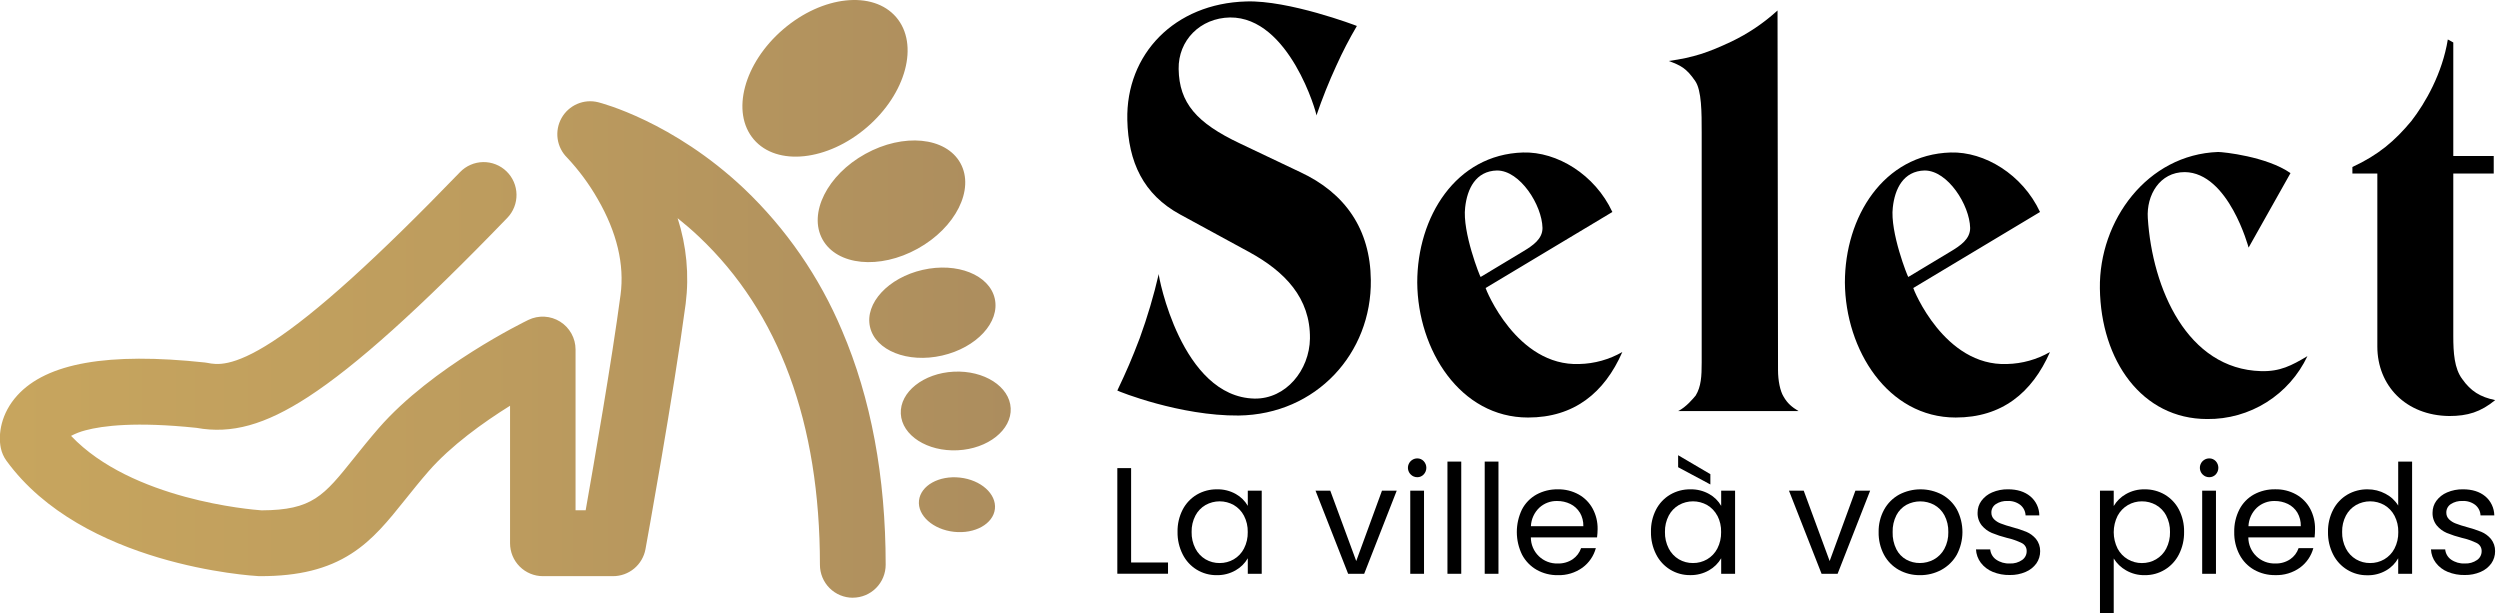
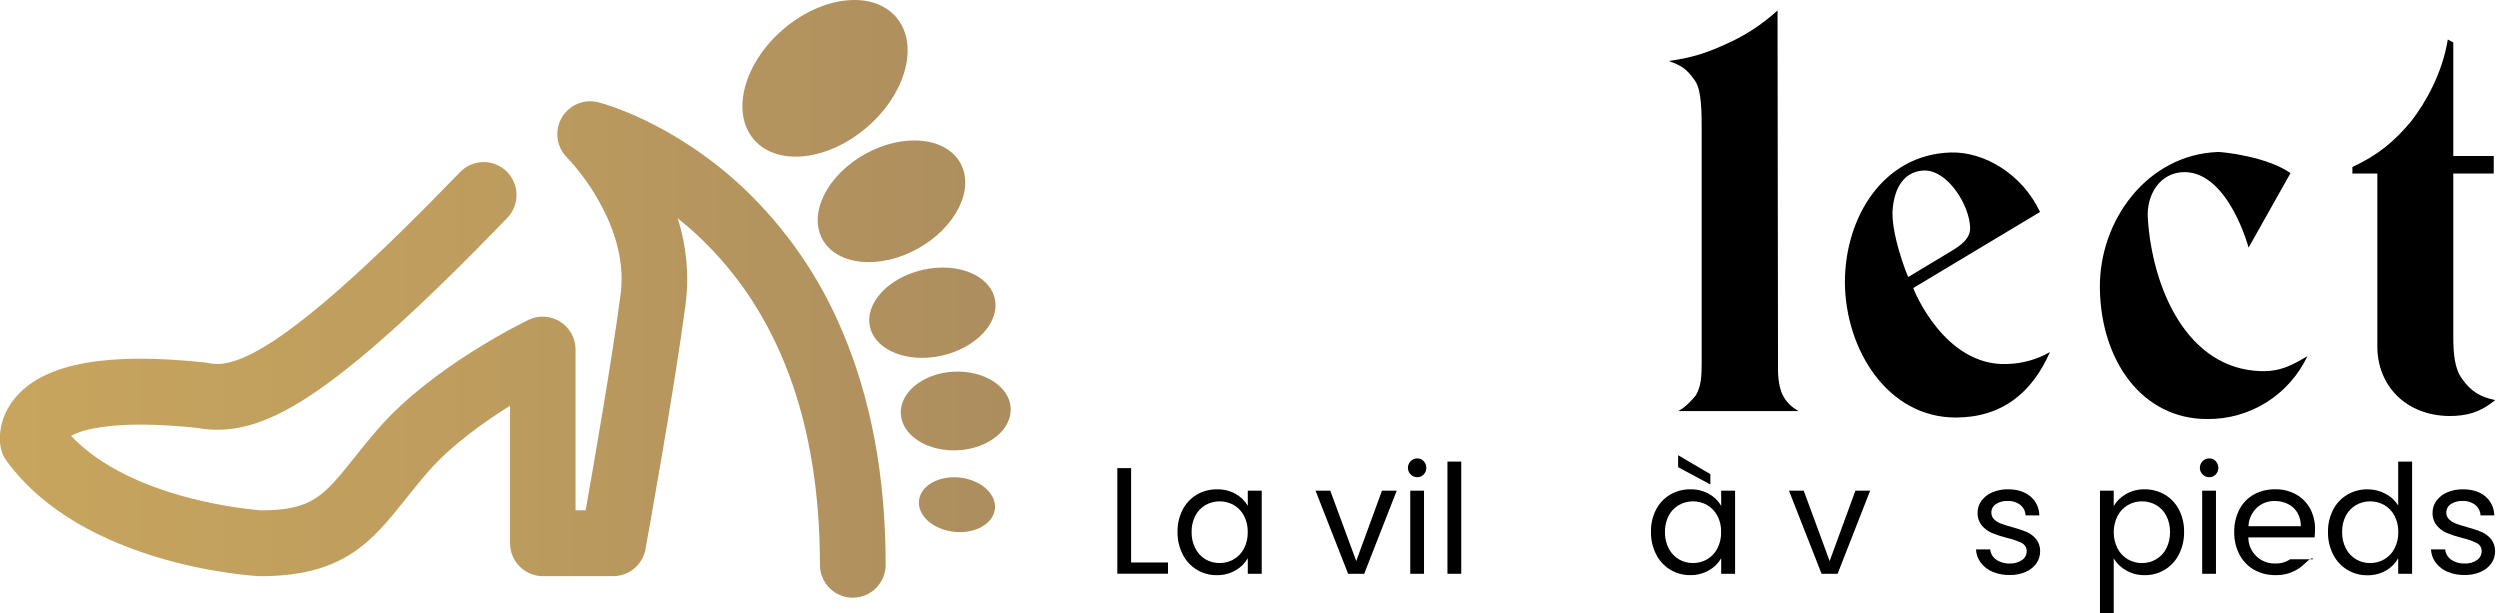
<svg xmlns="http://www.w3.org/2000/svg" width="212" height="52" viewBox="0 0 212 52" fill="none">
  <g clip-path="url(#clip0_18_611)">
-     <path d="M105.032 35.237C100.081 35.278 94.876 33.201 94.749 33.117C95.553 31.42 95.977 30.444 96.654 28.664C97.299 26.889 97.836 25.076 98.262 23.235C98.219 23.363 100.167 33.667 106.386 33.8C109.052 33.842 111.043 31.382 111.084 28.711C111.126 25.277 108.968 23.03 105.922 21.37L100.081 18.19C96.951 16.492 95.68 13.737 95.596 10.175C95.469 4.577 99.616 0.294 105.668 0.124C109.265 -0.004 114.977 2.159 115.063 2.202C114.425 3.287 113.846 4.405 113.328 5.552C112.69 6.935 112.125 8.351 111.634 9.792C111.677 9.665 109.349 1.44 104.308 1.481C101.769 1.524 99.907 3.432 99.949 5.85C99.992 8.732 101.473 10.43 105.155 12.168L110.237 14.585C114.087 16.365 116.203 19.461 116.246 23.744C116.331 29.936 111.634 35.151 105.032 35.237Z" fill="black" />
-     <path d="M129.576 35.406C123.821 35.406 120.225 29.676 120.182 23.957C120.182 18.407 123.441 13.101 129.153 12.931C132.035 12.847 135.251 14.797 136.729 17.977L125.98 24.423C125.98 24.509 128.603 31.081 133.936 30.868C135.214 30.838 136.465 30.488 137.574 29.851C136.052 33.329 133.464 35.406 129.576 35.406ZM126.954 14.457C125.133 14.498 124.415 16.025 124.245 17.594C123.991 19.672 125.513 23.488 125.556 23.488L129.153 21.325C130 20.817 130.804 20.265 130.804 19.332C130.761 17.384 128.899 14.458 126.954 14.458V14.457Z" fill="black" />
    <path d="M142.314 34.856C142.991 34.516 143.583 33.794 143.795 33.54C144.26 32.777 144.303 31.887 144.303 30.741V11.235C144.303 9.538 144.303 7.672 143.752 6.867C142.991 5.764 142.525 5.552 141.51 5.171C143.626 4.874 144.853 4.455 146.842 3.517C148.26 2.835 149.572 1.95 150.735 0.888L150.776 31.377C150.776 32.272 150.955 33.158 151.243 33.626C151.58 34.218 151.957 34.521 152.511 34.856H142.314Z" fill="black" />
    <path d="M165.842 35.406C160.087 35.406 156.49 29.676 156.447 23.957C156.447 18.407 159.706 13.101 165.419 12.931C168.295 12.847 171.511 14.797 172.993 17.977L162.245 24.423C162.245 24.509 164.868 31.081 170.2 30.868C171.479 30.838 172.73 30.489 173.839 29.851C172.315 33.329 169.735 35.406 165.842 35.406ZM163.217 14.457C161.398 14.498 160.678 16.025 160.51 17.594C160.257 19.672 161.779 23.488 161.822 23.488L165.419 21.325C166.265 20.817 167.069 20.265 167.069 19.332C167.027 17.384 165.165 14.458 163.217 14.458V14.457Z" fill="black" />
    <path d="M187.169 35.534C181.63 35.534 178.156 30.571 178.07 24.465C177.987 18.698 182.091 13.101 188.099 12.888C188.523 12.888 192.209 13.269 194.235 14.679L190.681 20.997C190.681 20.997 188.989 14.636 185.264 14.594C183.148 14.594 182.007 16.544 182.134 18.496C182.514 24.474 185.477 31.302 191.739 31.472C193.347 31.515 194.321 31.004 195.67 30.199C194.911 31.81 193.706 33.169 192.2 34.115C190.693 35.061 188.947 35.553 187.169 35.534Z" fill="black" />
    <path d="M207.693 35.278C204.01 35.237 201.598 32.693 201.598 29.384V14.713H199.483V14.161C201.684 13.142 203.079 11.955 204.486 10.26C205.67 8.732 207.109 6.231 207.575 3.346L208.039 3.602V13.228H211.468V14.713H208.039V28.5C208.039 29.9 208.125 31.255 208.801 32.147C209.515 33.164 210.325 33.672 211.595 33.928C210.359 34.94 209.258 35.278 207.693 35.278Z" fill="black" />
    <path d="M75.998 1.459C74.033 -0.834 69.744 -0.374 66.41 2.489C63.076 5.352 61.963 9.531 63.923 11.825C65.883 14.118 70.177 13.658 73.511 10.797C76.845 7.936 77.96 3.755 75.998 1.459ZM81.444 13.837C80.22 11.615 76.609 11.264 73.379 13.051C70.148 14.838 68.524 18.09 69.75 20.304C70.975 22.519 74.585 22.879 77.815 21.09C81.046 19.302 82.67 16.059 81.444 13.837ZM84.355 25.318C83.899 23.309 81.162 22.218 78.242 22.885C75.323 23.551 73.323 25.717 73.775 27.719C74.227 29.721 76.968 30.818 79.888 30.152C82.807 29.486 84.81 27.323 84.355 25.318ZM85.707 34.616C85.616 32.775 83.452 31.393 80.883 31.518C78.314 31.644 76.295 33.245 76.388 35.087C76.48 36.929 78.642 38.31 81.212 38.184C83.781 38.059 85.8 36.455 85.707 34.612V34.616ZM84.369 43.155C84.508 41.884 83.181 40.695 81.403 40.5C79.625 40.304 78.074 41.173 77.931 42.442C77.788 43.712 79.121 44.903 80.899 45.098C82.677 45.293 84.23 44.421 84.369 43.151V43.155ZM72.316 50.688C71.577 50.687 70.868 50.393 70.346 49.869C69.823 49.345 69.53 48.635 69.53 47.894C69.53 35.859 66.078 26.498 59.269 20.068C58.665 19.499 58.059 18.978 57.462 18.503C58.219 20.841 58.452 23.317 58.145 25.755C57.121 33.454 54.832 46.039 54.736 46.571C54.617 47.215 54.277 47.796 53.775 48.214C53.273 48.631 52.64 48.859 51.988 48.858H46.038C45.299 48.858 44.591 48.564 44.068 48.04C43.546 47.517 43.252 46.807 43.252 46.066V34.407C40.989 35.819 38.237 37.787 36.329 39.979C35.605 40.811 34.983 41.59 34.383 42.337C32.911 44.177 31.64 45.766 29.786 46.956C27.765 48.254 25.319 48.858 22.103 48.858C22.054 48.858 22.004 48.858 21.956 48.858C21.349 48.825 7.001 47.962 0.544 39.067C0.309 38.744 0.147 38.374 0.067 37.982C-0.167 36.833 0.077 35.062 1.462 33.536C3.964 30.777 9.168 29.862 17.364 30.738C17.445 30.747 17.523 30.759 17.602 30.774C18.333 30.917 19.694 31.182 23.098 28.972C26.755 26.598 31.96 21.896 39.012 14.595C39.267 14.331 39.571 14.12 39.906 13.975C40.242 13.829 40.603 13.751 40.969 13.745C41.335 13.739 41.698 13.805 42.038 13.94C42.379 14.074 42.689 14.275 42.952 14.53C43.215 14.785 43.425 15.089 43.571 15.426C43.716 15.762 43.794 16.124 43.8 16.491C43.806 16.857 43.74 17.221 43.606 17.562C43.471 17.904 43.271 18.215 43.017 18.478C35.566 26.193 30.198 31.012 26.128 33.66C22.473 36.032 19.633 36.822 16.658 36.281C11.505 35.744 8.702 36.102 7.255 36.489C6.828 36.598 6.415 36.756 6.026 36.962C11.171 42.38 21.272 43.212 22.181 43.277C26.487 43.261 27.456 42.05 30.016 38.849C30.624 38.09 31.31 37.237 32.112 36.31C36.645 31.101 44.48 27.287 44.81 27.126C45.234 26.922 45.703 26.828 46.174 26.854C46.644 26.88 47.1 27.025 47.499 27.275C47.898 27.525 48.227 27.873 48.456 28.285C48.685 28.698 48.806 29.161 48.807 29.633V43.268H49.665C50.38 39.205 51.873 30.637 52.622 25.005C52.965 22.43 52.315 19.696 50.687 16.881C49.962 15.612 49.09 14.433 48.091 13.368C47.656 12.938 47.374 12.377 47.288 11.772C47.203 11.166 47.318 10.549 47.616 10.015C47.915 9.481 48.38 9.06 48.94 8.817C49.5 8.573 50.125 8.521 50.717 8.668C50.973 8.732 57.062 10.299 63.092 15.991C66.659 19.384 69.487 23.48 71.399 28.02C73.858 33.758 75.105 40.442 75.105 47.882C75.106 48.25 75.034 48.614 74.895 48.954C74.755 49.294 74.55 49.603 74.291 49.863C74.032 50.124 73.724 50.33 73.385 50.471C73.046 50.612 72.682 50.684 72.316 50.684V50.688Z" fill="url(#paint0_linear_18_611)" />
    <path d="M95.918 47.699H99.048V48.652H94.749V39.696H95.918V47.699Z" fill="black" />
    <path d="M100.293 43.212C100.567 42.685 100.982 42.246 101.492 41.944C102.008 41.644 102.595 41.488 103.192 41.495C103.754 41.48 104.309 41.618 104.8 41.894C105.223 42.129 105.573 42.476 105.813 42.897V41.611H106.994V48.657H105.813V47.341C105.567 47.769 105.21 48.122 104.78 48.364C104.293 48.644 103.74 48.785 103.179 48.773C102.581 48.781 101.994 48.62 101.483 48.309C100.973 47.997 100.561 47.547 100.293 47.012C99.995 46.423 99.844 45.769 99.856 45.108C99.842 44.45 99.992 43.798 100.293 43.212ZM105.489 43.733C105.291 43.355 104.991 43.04 104.623 42.825C104.257 42.621 103.845 42.513 103.427 42.513C103.008 42.513 102.596 42.621 102.23 42.825C101.865 43.036 101.567 43.347 101.371 43.721C101.149 44.149 101.038 44.627 101.049 45.11C101.037 45.599 101.148 46.083 101.371 46.517C101.566 46.897 101.864 47.214 102.23 47.431C102.593 47.642 103.005 47.751 103.424 47.746C103.844 47.75 104.258 47.641 104.623 47.431C104.992 47.215 105.293 46.898 105.489 46.517C105.71 46.087 105.82 45.607 105.809 45.123C105.821 44.64 105.711 44.162 105.489 43.733Z" fill="black" />
    <path d="M115.009 47.577L117.191 41.611H118.441L115.683 48.657H114.321L111.557 41.611H112.808L115.009 47.577Z" fill="black" />
    <path d="M119.628 40.234C119.516 40.123 119.439 39.981 119.408 39.825C119.377 39.67 119.393 39.509 119.453 39.363C119.514 39.217 119.617 39.092 119.748 39.005C119.88 38.917 120.034 38.871 120.192 38.872C120.293 38.871 120.392 38.892 120.485 38.931C120.577 38.971 120.66 39.029 120.728 39.103C120.873 39.256 120.954 39.458 120.954 39.669C120.954 39.879 120.873 40.082 120.728 40.234C120.66 40.308 120.577 40.367 120.485 40.407C120.392 40.447 120.293 40.468 120.192 40.467C120.087 40.469 119.983 40.449 119.886 40.409C119.789 40.369 119.701 40.31 119.628 40.234ZM120.757 41.611V48.657H119.59V41.611H120.757Z" fill="black" />
    <path d="M123.914 39.142V48.657H122.744V39.142H123.914Z" fill="black" />
-     <path d="M127.07 39.142V48.657H125.903V39.142H127.07Z" fill="black" />
-     <path d="M135.43 45.57H129.816C129.816 45.867 129.875 46.161 129.991 46.435C130.107 46.709 130.276 46.956 130.489 47.162C130.702 47.369 130.955 47.53 131.231 47.637C131.508 47.744 131.803 47.794 132.099 47.783C132.547 47.799 132.989 47.673 133.363 47.425C133.697 47.196 133.948 46.864 134.077 46.48H135.328C135.149 47.143 134.751 47.726 134.199 48.133C133.589 48.572 132.851 48.797 132.099 48.774C131.475 48.783 130.858 48.628 130.313 48.322C129.787 48.022 129.358 47.579 129.074 47.044C128.781 46.447 128.628 45.791 128.626 45.126C128.624 44.461 128.773 43.804 129.062 43.205C129.338 42.672 129.765 42.232 130.288 41.939C130.844 41.636 131.47 41.483 132.103 41.495C132.721 41.482 133.332 41.633 133.874 41.932C134.375 42.212 134.787 42.629 135.06 43.135C135.344 43.666 135.488 44.261 135.478 44.863C135.475 45.099 135.459 45.336 135.43 45.57ZM133.968 43.468C133.776 43.152 133.498 42.898 133.166 42.736C132.816 42.566 132.431 42.48 132.042 42.485C131.486 42.472 130.947 42.675 130.536 43.051C130.104 43.461 129.847 44.024 129.821 44.62H134.268C134.279 44.216 134.177 43.817 133.974 43.468H133.968Z" fill="black" />
    <path d="M140.433 43.212C140.706 42.685 141.121 42.246 141.632 41.944C142.148 41.643 142.735 41.488 143.333 41.495C143.895 41.48 144.45 41.618 144.941 41.894C145.364 42.13 145.715 42.476 145.956 42.897V41.611H147.135V48.657H145.956V47.341C145.709 47.768 145.352 48.121 144.923 48.363C144.436 48.641 143.884 48.782 143.324 48.77C142.727 48.777 142.141 48.616 141.632 48.306C141.121 47.993 140.708 47.544 140.438 47.008C140.14 46.419 139.99 45.765 140.002 45.105C139.986 44.448 140.134 43.797 140.433 43.212ZM145.629 43.733C145.431 43.355 145.13 43.04 144.762 42.825C144.396 42.621 143.985 42.513 143.566 42.513C143.147 42.513 142.735 42.621 142.37 42.825C142.005 43.037 141.707 43.347 141.51 43.721C141.288 44.149 141.177 44.627 141.188 45.11C141.176 45.599 141.287 46.083 141.51 46.517C141.705 46.897 142.003 47.213 142.37 47.431C142.732 47.642 143.144 47.75 143.563 47.746C143.984 47.75 144.397 47.641 144.762 47.431C145.132 47.215 145.432 46.898 145.629 46.517C145.851 46.087 145.961 45.607 145.95 45.123C145.964 44.64 145.856 44.162 145.636 43.733H145.629ZM145.039 40.209V41.083L142.305 39.619V38.602L145.039 40.209Z" fill="black" />
    <path d="M155.155 47.577L157.337 41.611H158.588L155.829 48.657H154.469L151.705 41.611H152.956L155.155 47.577Z" fill="black" />
-     <path d="M161.014 48.322C160.484 48.024 160.05 47.581 159.763 47.044C159.45 46.452 159.294 45.79 159.308 45.121C159.294 44.455 159.456 43.796 159.776 43.212C160.072 42.675 160.515 42.234 161.052 41.939C161.611 41.647 162.232 41.495 162.862 41.495C163.492 41.495 164.113 41.647 164.672 41.939C165.207 42.233 165.649 42.671 165.947 43.205C166.257 43.798 166.417 44.457 166.415 45.126C166.413 45.795 166.248 46.453 165.935 47.044C165.627 47.583 165.176 48.025 164.632 48.322C164.071 48.627 163.441 48.783 162.803 48.773C162.178 48.782 161.561 48.626 161.014 48.322ZM163.984 47.449C164.361 47.242 164.671 46.931 164.877 46.553C165.114 46.114 165.231 45.62 165.217 45.121C165.231 44.623 165.116 44.129 164.884 43.688C164.683 43.317 164.38 43.011 164.011 42.807C163.65 42.617 163.248 42.517 162.84 42.517C162.432 42.517 162.031 42.617 161.67 42.807C161.305 43.011 161.008 43.317 160.816 43.688C160.591 44.132 160.481 44.624 160.496 45.121C160.479 45.624 160.587 46.124 160.811 46.575C160.997 46.945 161.289 47.251 161.65 47.454C162.004 47.648 162.401 47.748 162.805 47.744C163.216 47.746 163.621 47.644 163.984 47.449Z" fill="black" />
    <path d="M168.988 48.496C168.588 48.334 168.238 48.067 167.974 47.724C167.726 47.395 167.583 46.999 167.563 46.587H168.77C168.786 46.758 168.838 46.923 168.923 47.072C169.008 47.221 169.124 47.349 169.264 47.449C169.604 47.685 170.012 47.802 170.425 47.783C170.799 47.804 171.169 47.7 171.477 47.486C171.597 47.403 171.695 47.291 171.762 47.161C171.829 47.032 171.863 46.887 171.861 46.741C171.867 46.599 171.831 46.458 171.758 46.336C171.685 46.214 171.578 46.116 171.451 46.054C171.046 45.856 170.62 45.707 170.18 45.61C169.746 45.501 169.319 45.362 168.904 45.192C168.577 45.051 168.287 44.836 168.058 44.562C167.809 44.251 167.682 43.861 167.7 43.463C167.699 43.107 167.811 42.76 168.022 42.473C168.255 42.156 168.57 41.908 168.933 41.756C169.359 41.574 169.818 41.485 170.28 41.493C171.058 41.493 171.686 41.69 172.165 42.084C172.404 42.282 172.596 42.529 172.729 42.809C172.862 43.089 172.933 43.395 172.935 43.705H171.769C171.762 43.534 171.719 43.366 171.642 43.213C171.566 43.061 171.458 42.926 171.325 42.818C171.015 42.581 170.631 42.463 170.241 42.483C169.887 42.465 169.537 42.559 169.24 42.754C169.124 42.831 169.029 42.936 168.964 43.06C168.899 43.183 168.866 43.321 168.869 43.461C168.865 43.567 168.883 43.672 168.922 43.77C168.961 43.868 169.019 43.958 169.094 44.032C169.255 44.19 169.447 44.312 169.658 44.39C169.967 44.508 170.281 44.609 170.6 44.693C171.019 44.802 171.431 44.937 171.833 45.097C172.147 45.23 172.426 45.435 172.648 45.696C172.885 45.99 173.012 46.359 173.005 46.738C173.009 47.11 172.897 47.474 172.685 47.78C172.454 48.097 172.141 48.345 171.779 48.496C171.357 48.679 170.9 48.769 170.439 48.761C169.943 48.773 169.449 48.683 168.988 48.496Z" fill="black" />
    <path d="M180.277 41.9C180.763 41.622 181.315 41.482 181.874 41.495C182.472 41.488 183.059 41.643 183.575 41.944C184.085 42.247 184.501 42.686 184.774 43.212C185.075 43.798 185.225 44.45 185.21 45.108C185.222 45.769 185.073 46.422 184.774 47.012C184.504 47.548 184.089 47.998 183.576 48.309C183.064 48.621 182.474 48.782 181.874 48.773C181.319 48.785 180.771 48.644 180.29 48.367C179.861 48.126 179.501 47.779 179.244 47.359V51.996H178.078V41.611H179.244V42.91C179.494 42.488 179.85 42.14 180.277 41.9ZM183.697 43.719C183.499 43.344 183.198 43.033 182.83 42.824C182.465 42.617 182.051 42.51 181.631 42.514C181.215 42.511 180.805 42.62 180.445 42.829C180.074 43.046 179.772 43.362 179.571 43.742C179.356 44.173 179.244 44.649 179.244 45.131C179.244 45.613 179.356 46.088 179.571 46.519C179.771 46.9 180.074 47.216 180.445 47.432C180.805 47.642 181.215 47.75 181.631 47.748C182.052 47.751 182.466 47.643 182.83 47.432C183.2 47.217 183.501 46.9 183.697 46.519C183.919 46.084 184.029 45.6 184.017 45.112C184.028 44.627 183.916 44.148 183.692 43.719H183.697Z" fill="black" />
    <path d="M186.784 40.235C186.672 40.123 186.596 39.981 186.565 39.826C186.534 39.67 186.549 39.509 186.61 39.363C186.67 39.217 186.773 39.092 186.905 39.005C187.036 38.917 187.191 38.871 187.349 38.872C187.451 38.87 187.552 38.89 187.646 38.93C187.74 38.97 187.824 39.029 187.894 39.103C188.037 39.256 188.117 39.459 188.117 39.669C188.117 39.879 188.037 40.081 187.894 40.235C187.824 40.309 187.74 40.368 187.646 40.408C187.552 40.448 187.451 40.468 187.349 40.467C187.244 40.469 187.14 40.45 187.043 40.41C186.946 40.37 186.858 40.31 186.784 40.235ZM187.914 41.611V48.657H186.745V41.611H187.914Z" fill="black" />
-     <path d="M196.277 45.57H190.658C190.658 45.867 190.718 46.161 190.834 46.434C190.95 46.708 191.119 46.955 191.332 47.161C191.545 47.368 191.798 47.529 192.074 47.636C192.35 47.743 192.645 47.793 192.942 47.783C193.39 47.799 193.832 47.674 194.207 47.425C194.542 47.197 194.793 46.865 194.921 46.48H196.172C195.994 47.143 195.596 47.726 195.043 48.133C194.431 48.572 193.691 48.796 192.938 48.77C192.313 48.78 191.697 48.624 191.151 48.319C190.625 48.02 190.195 47.576 189.913 47.04C189.603 46.448 189.448 45.786 189.463 45.117C189.448 44.452 189.599 43.794 189.901 43.201C190.176 42.668 190.602 42.228 191.124 41.935C191.681 41.632 192.306 41.479 192.94 41.492C193.558 41.479 194.169 41.629 194.71 41.928C195.213 42.208 195.625 42.626 195.899 43.132C196.181 43.663 196.324 44.257 196.315 44.859C196.315 45.097 196.303 45.334 196.277 45.57ZM194.816 43.468C194.624 43.152 194.346 42.898 194.014 42.736C193.664 42.566 193.28 42.481 192.892 42.485C192.335 42.472 191.795 42.675 191.384 43.051C190.952 43.462 190.696 44.024 190.669 44.62H195.107C195.119 44.216 195.018 43.817 194.816 43.468Z" fill="black" />
+     <path d="M196.277 45.57H190.658C190.658 45.867 190.718 46.161 190.834 46.434C190.95 46.708 191.119 46.955 191.332 47.161C191.545 47.368 191.798 47.529 192.074 47.636C192.35 47.743 192.645 47.793 192.942 47.783C193.39 47.799 193.832 47.674 194.207 47.425H196.172C195.994 47.143 195.596 47.726 195.043 48.133C194.431 48.572 193.691 48.796 192.938 48.77C192.313 48.78 191.697 48.624 191.151 48.319C190.625 48.02 190.195 47.576 189.913 47.04C189.603 46.448 189.448 45.786 189.463 45.117C189.448 44.452 189.599 43.794 189.901 43.201C190.176 42.668 190.602 42.228 191.124 41.935C191.681 41.632 192.306 41.479 192.94 41.492C193.558 41.479 194.169 41.629 194.71 41.928C195.213 42.208 195.625 42.626 195.899 43.132C196.181 43.663 196.324 44.257 196.315 44.859C196.315 45.097 196.303 45.334 196.277 45.57ZM194.816 43.468C194.624 43.152 194.346 42.898 194.014 42.736C193.664 42.566 193.28 42.481 192.892 42.485C192.335 42.472 191.795 42.675 191.384 43.051C190.952 43.462 190.696 44.024 190.669 44.62H195.107C195.119 44.216 195.018 43.817 194.816 43.468Z" fill="black" />
    <path d="M197.857 43.212C198.13 42.685 198.545 42.246 199.056 41.944C199.576 41.642 200.168 41.487 200.769 41.495C201.302 41.492 201.826 41.622 202.295 41.875C202.736 42.103 203.107 42.447 203.367 42.87V39.142H204.546V48.657H203.367V47.341C203.125 47.773 202.77 48.131 202.34 48.376C201.857 48.654 201.307 48.795 200.75 48.782C200.15 48.791 199.56 48.63 199.048 48.318C198.535 48.007 198.12 47.557 197.85 47.021C197.551 46.431 197.402 45.778 197.414 45.117C197.4 44.455 197.552 43.8 197.857 43.212ZM203.053 43.733C202.855 43.355 202.554 43.04 202.186 42.825C201.821 42.621 201.409 42.513 200.99 42.513C200.571 42.513 200.159 42.621 199.794 42.825C199.429 43.037 199.131 43.347 198.934 43.721C198.712 44.149 198.601 44.627 198.613 45.11C198.6 45.599 198.711 46.083 198.934 46.517C199.129 46.897 199.427 47.213 199.794 47.431C200.156 47.642 200.568 47.751 200.987 47.746C201.408 47.75 201.822 47.641 202.186 47.431C202.556 47.215 202.856 46.898 203.053 46.517C203.275 46.087 203.385 45.607 203.374 45.123C203.386 44.64 203.276 44.162 203.053 43.733Z" fill="black" />
    <path d="M207.57 48.496C207.169 48.334 206.819 48.068 206.557 47.724C206.308 47.396 206.165 46.999 206.146 46.587H207.352C207.367 46.758 207.419 46.923 207.504 47.072C207.589 47.221 207.705 47.349 207.845 47.449C208.185 47.685 208.593 47.803 209.006 47.783C209.38 47.805 209.751 47.7 210.059 47.486C210.178 47.403 210.276 47.291 210.343 47.162C210.41 47.032 210.444 46.888 210.443 46.741C210.448 46.599 210.412 46.459 210.34 46.337C210.267 46.215 210.161 46.117 210.034 46.054C209.629 45.856 209.202 45.707 208.763 45.61C208.328 45.501 207.901 45.362 207.486 45.193C207.158 45.051 206.868 44.836 206.639 44.562C206.391 44.251 206.264 43.861 206.281 43.463C206.28 43.107 206.392 42.76 206.601 42.473C206.835 42.156 207.15 41.908 207.512 41.757C207.938 41.575 208.397 41.485 208.86 41.493C209.639 41.493 210.268 41.69 210.746 42.084C210.984 42.283 211.175 42.53 211.308 42.81C211.441 43.09 211.512 43.395 211.517 43.705H210.348C210.341 43.534 210.298 43.366 210.222 43.214C210.145 43.061 210.037 42.926 209.905 42.818C209.595 42.581 209.211 42.463 208.822 42.483C208.468 42.465 208.117 42.559 207.82 42.754C207.704 42.831 207.609 42.937 207.544 43.06C207.479 43.184 207.446 43.322 207.448 43.461C207.445 43.567 207.463 43.672 207.501 43.77C207.54 43.868 207.599 43.958 207.673 44.032C207.835 44.189 208.027 44.311 208.238 44.39C208.547 44.508 208.862 44.609 209.181 44.693C209.6 44.802 210.011 44.937 210.412 45.098C210.727 45.23 211.006 45.435 211.227 45.696C211.465 45.99 211.591 46.359 211.584 46.738C211.588 47.11 211.476 47.474 211.263 47.78C211.032 48.097 210.72 48.344 210.359 48.496C209.935 48.679 209.478 48.769 209.017 48.761C208.521 48.773 208.029 48.682 207.57 48.496Z" fill="black" />
  </g>
  <defs>
    <linearGradient id="paint0_linear_18_611" x1="-0.001" y1="25.343" x2="85.711" y2="25.343" gradientUnits="userSpaceOnUse">
      <stop offset="0.01" stop-color="#C7A55E" />
      <stop offset="0.48" stop-color="#BD9C5E" />
      <stop offset="1" stop-color="#AC8D5E" />
    </linearGradient>
    <clipPath id="clip0_18_611">
      <rect width="211.586" height="52" fill="white" />
    </clipPath>
  </defs>
</svg>